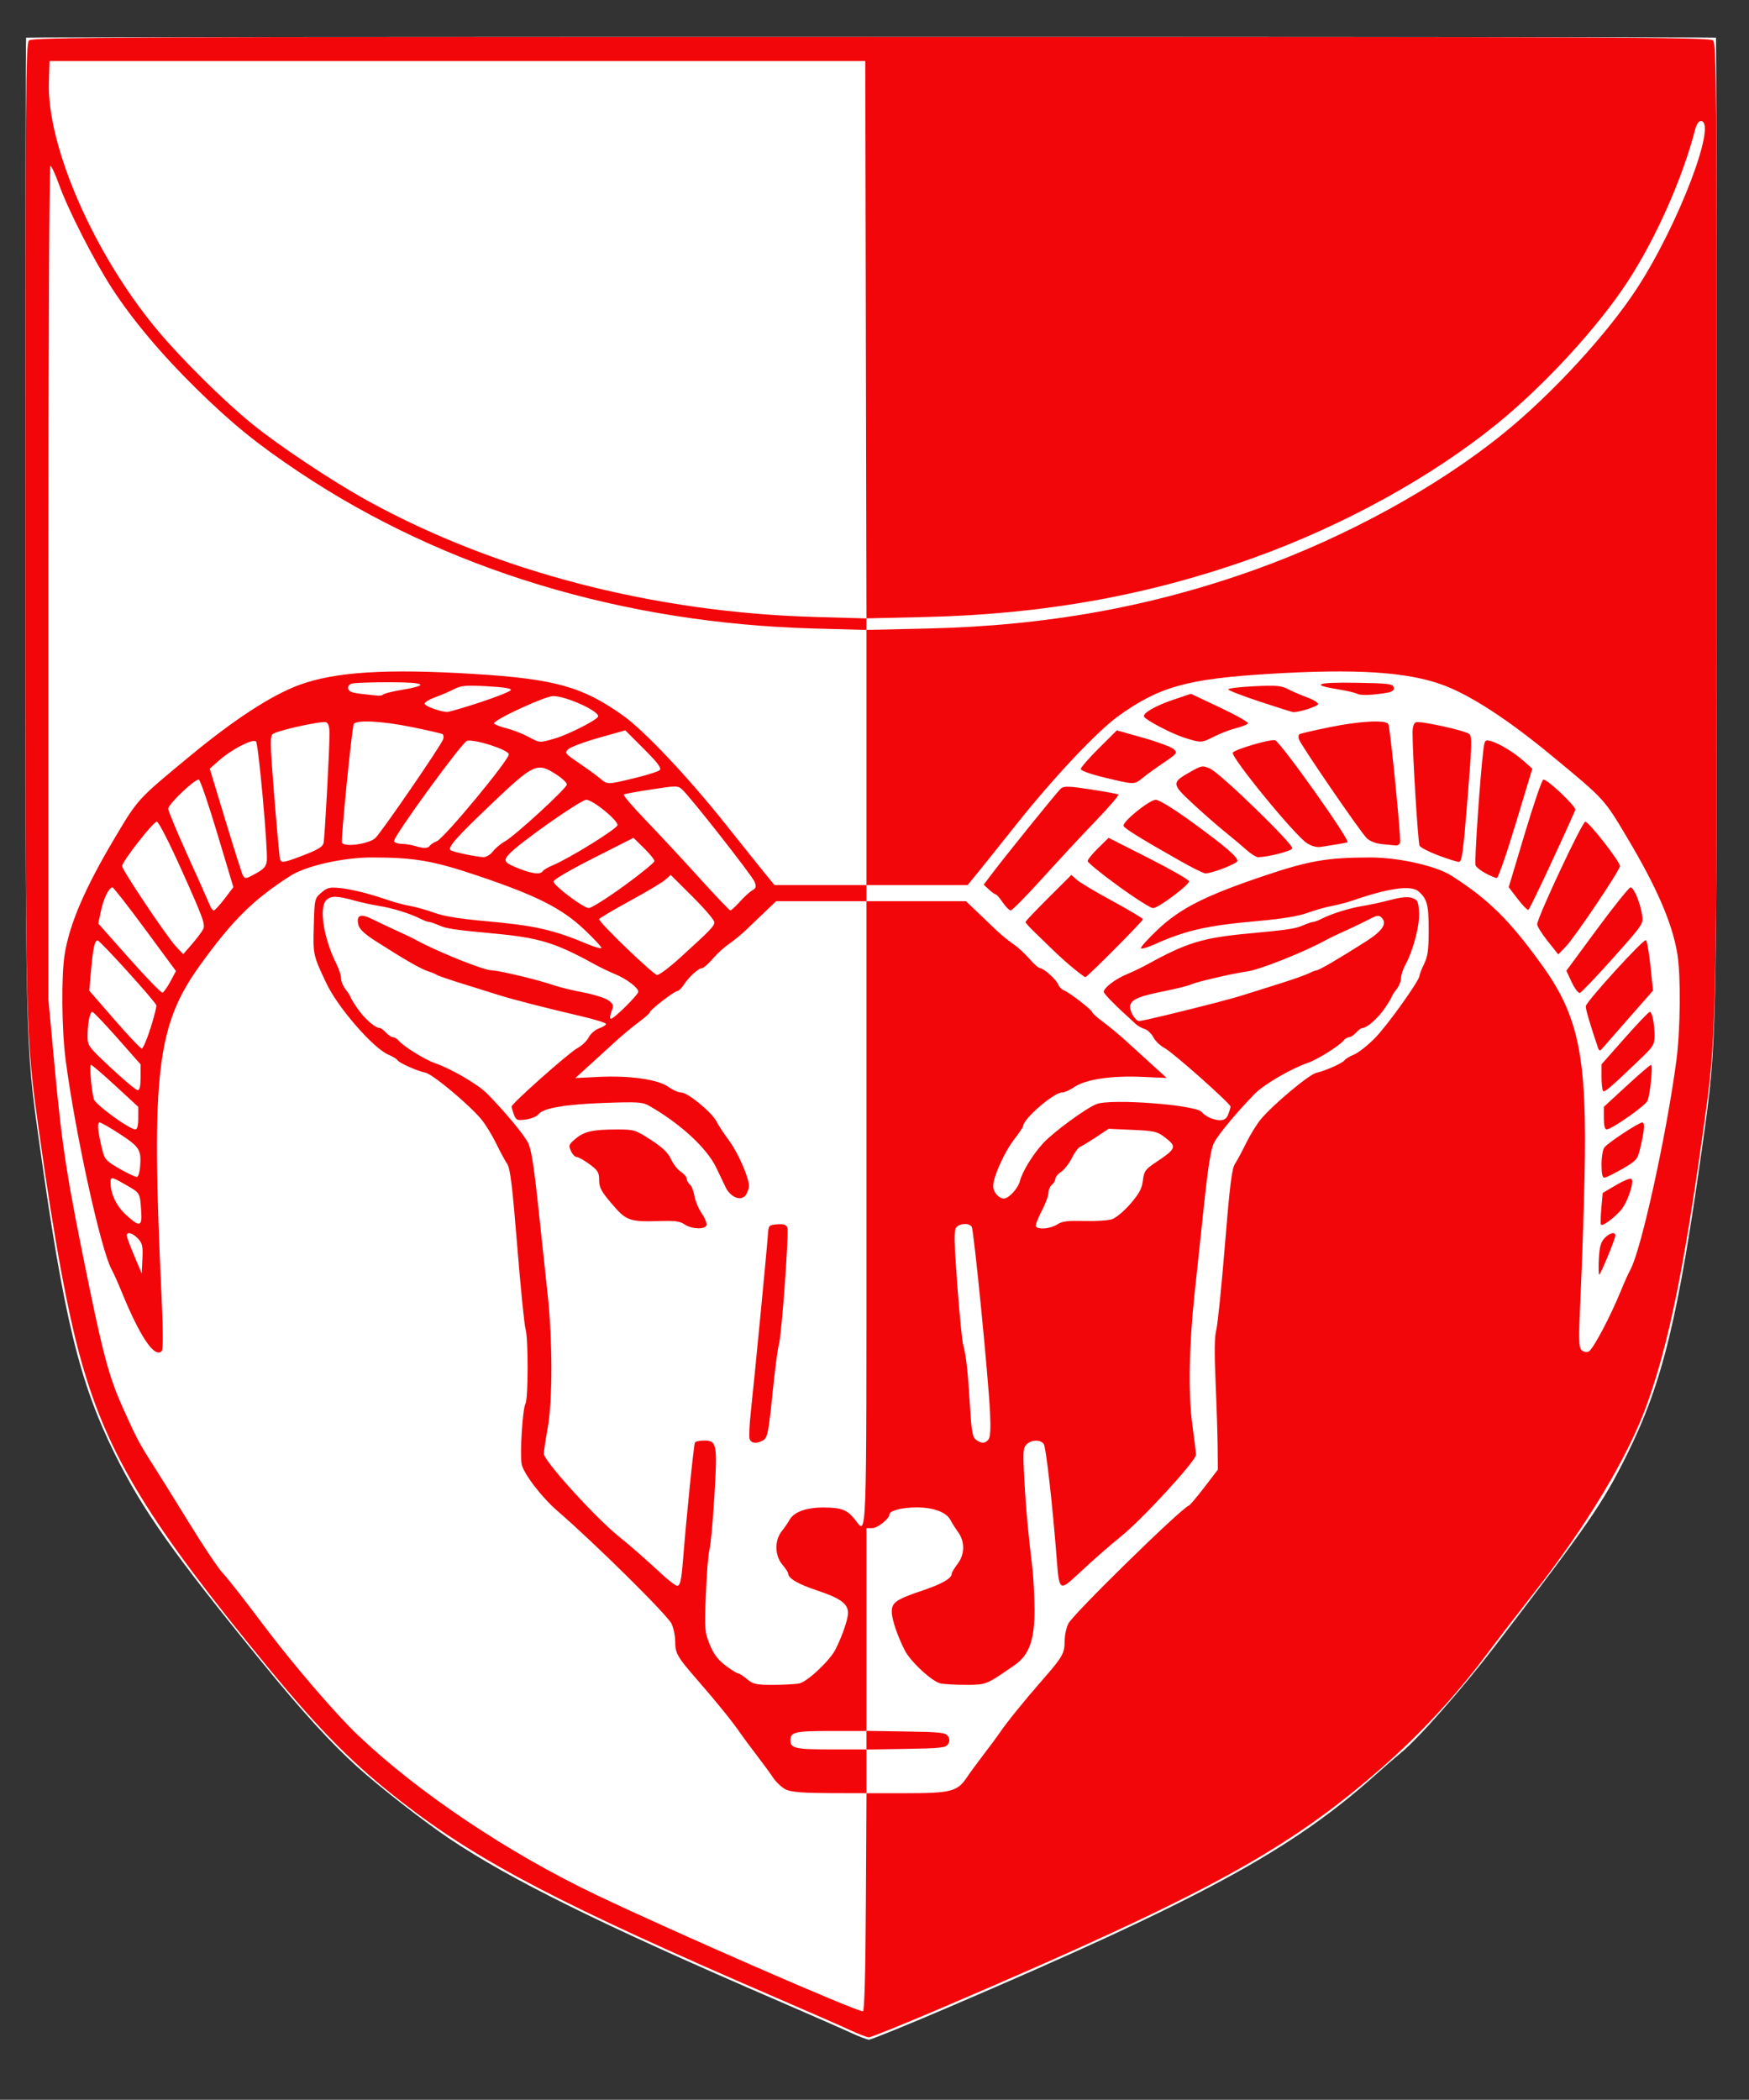
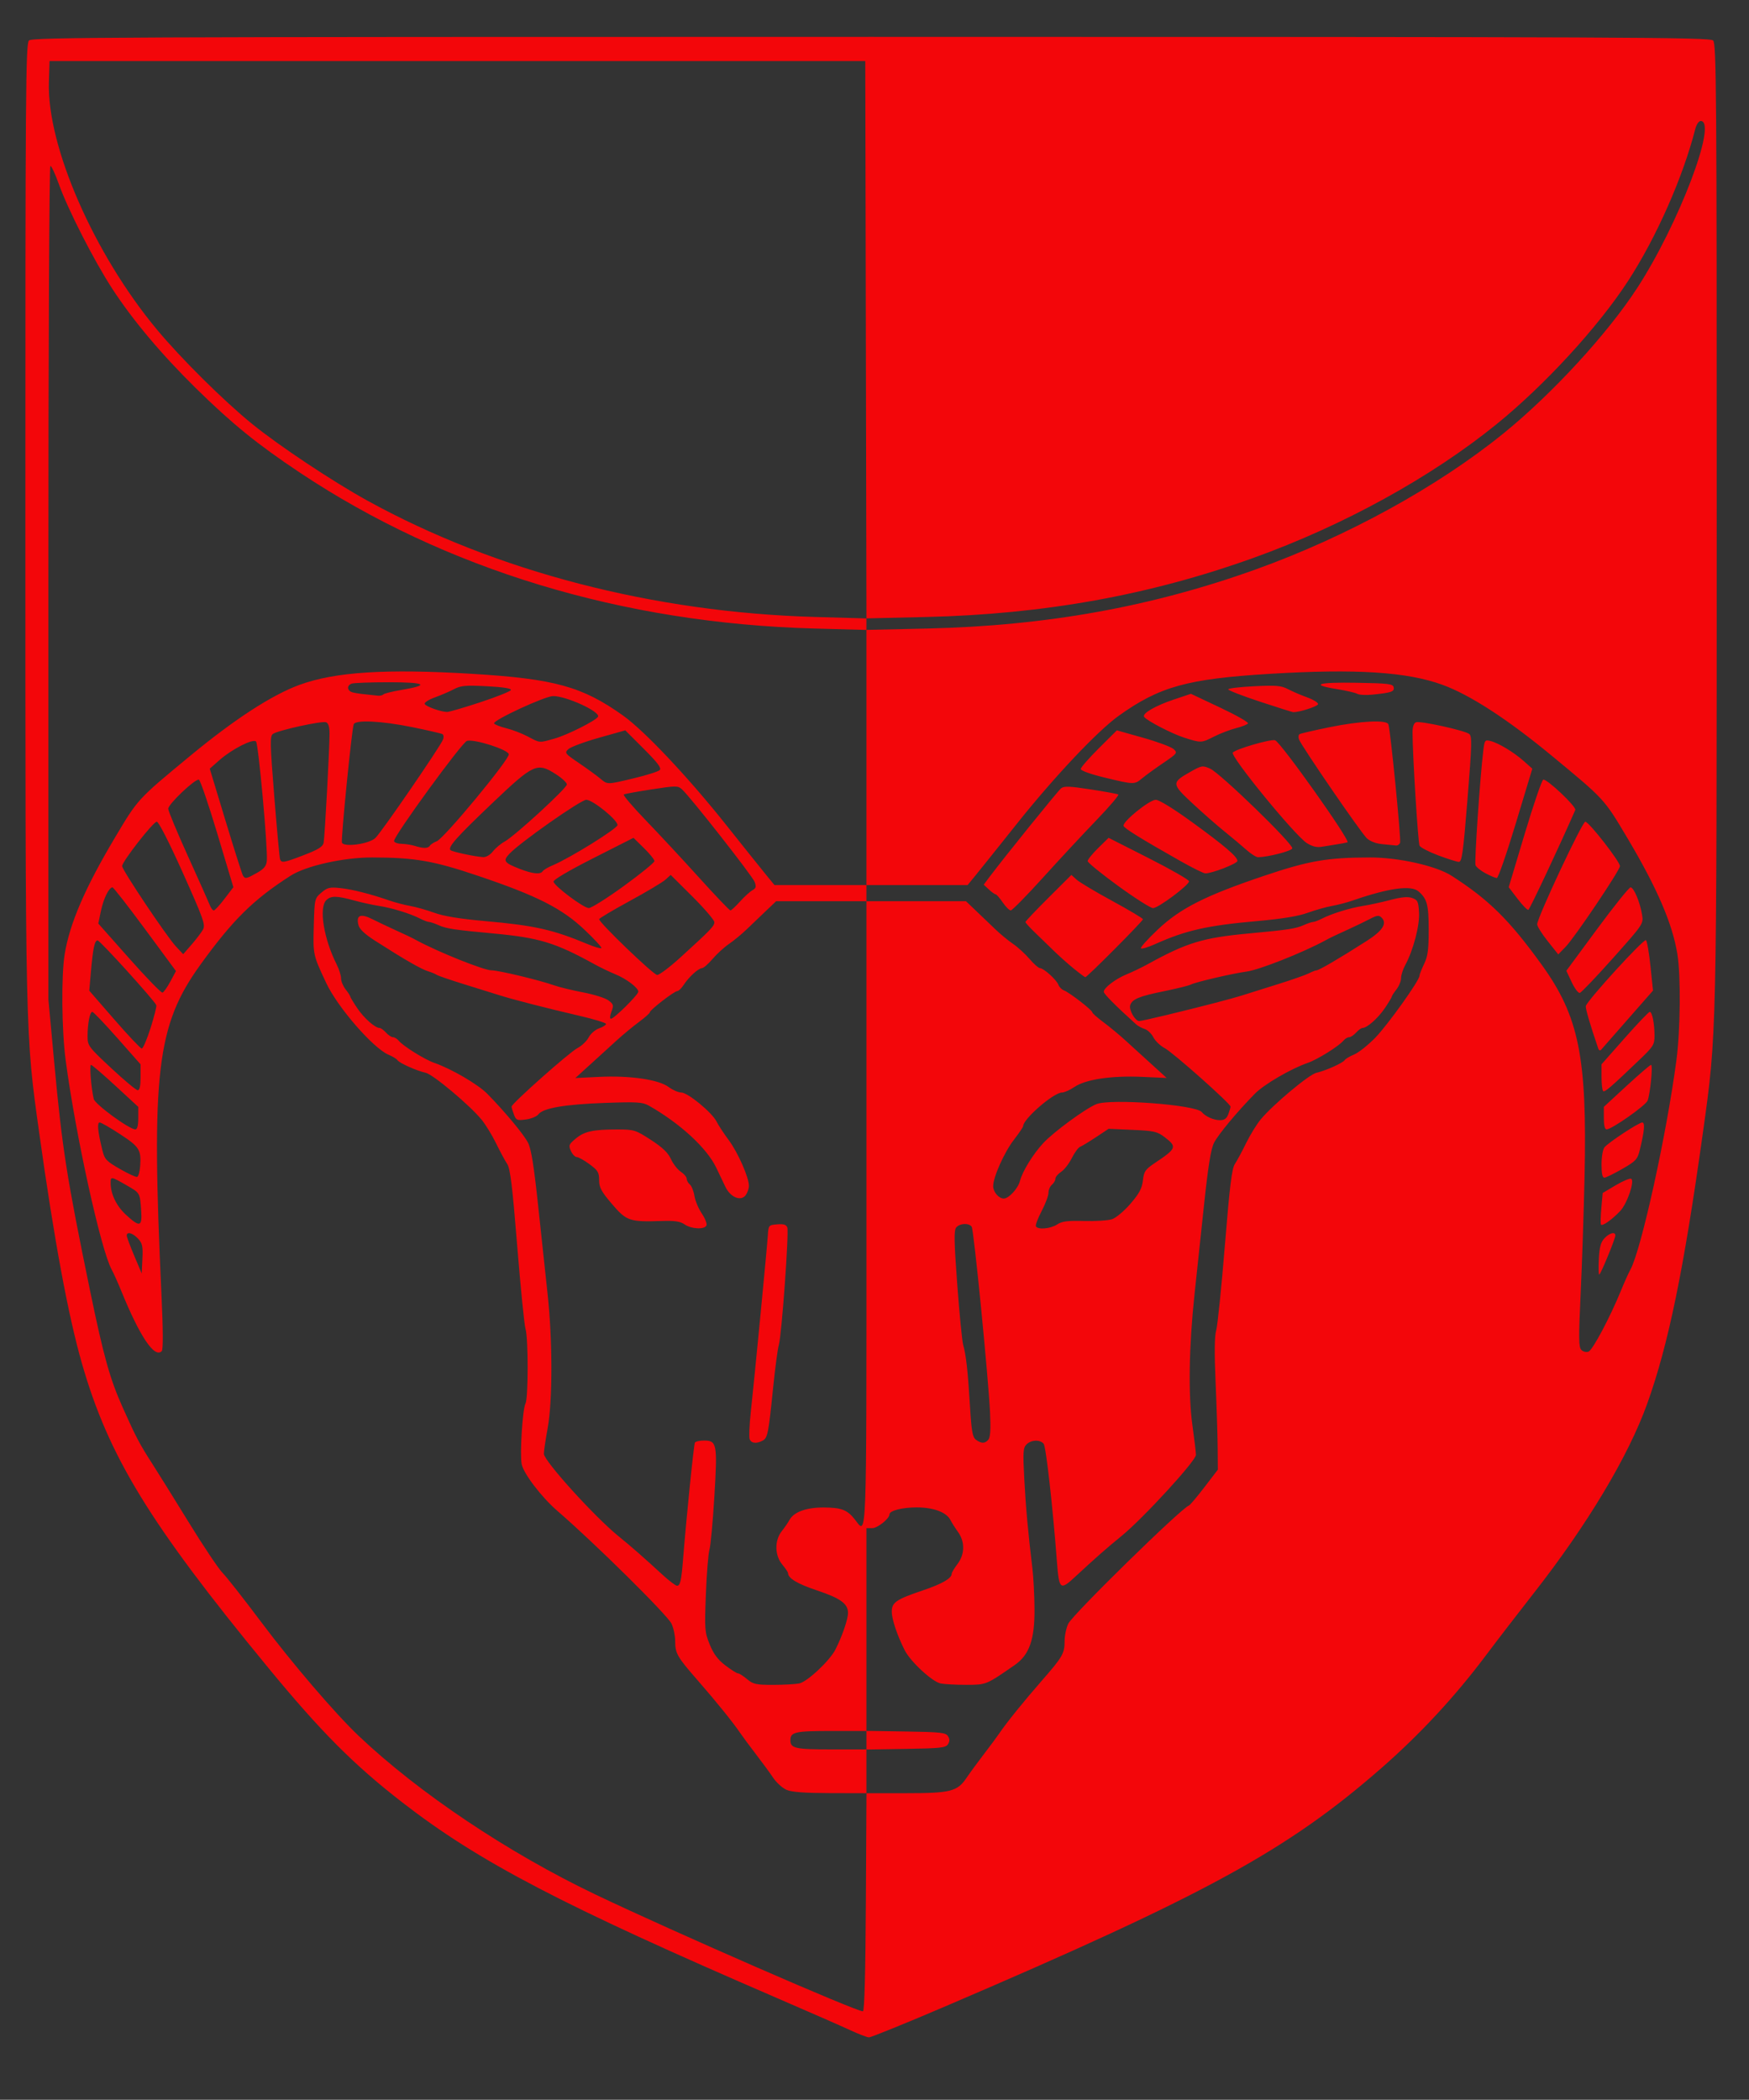
<svg xmlns="http://www.w3.org/2000/svg" width="759" height="911">
  <rect width="100%" height="100%" fill="#333333" stroke="none" />
  <desc>
title:		Coat of Arms of the Kujalleq Municipality, Greenland
created:	2010/05/12
author:		Algkalv

This is the SVG version of the PNG file created by Emerson Silva:
http://commons.wikimedia.org/wiki/File:Kujalleq_coa.PNG

This file is licensed under the Creative Commons Attribution ShareAlike 3.0.
http://creativecommons.org/licenses/by-sa/3.0/
</desc>
  <style type="text/css">
#white {fill: white;}
#red {fill: #f3060a;}
</style>
-   <path id="white" d="M 369,881.828 C 365.425,880.165 351.25,873.946 337.5,868.01 260.884,834.928 221.749,815.623 195.096,797.763 184.207,790.466 164.84,775.394 155.366,766.842 143.531,756.16 131.521,743.009 113.958,721.5 75.308,674.168 62.056,655.439 49.92,631 34.475,599.895 27.693,571.965 17.015,495.5 10.961,452.142 11.035,455.467 11.007,226.093 10.993,110.919 11.137,16.53 11.327,16.34 c 0.452,-0.452 732.895,-0.452 733.346,0 0.19,0.19 0.334,94.579 0.32,209.753 -0.028,229.374 0.046,226.05 -6.008,269.407 -10.678,76.465 -17.46,104.395 -32.905,135.5 -10.631,21.41 -16.465,29.873 -57.519,83.44 -14.039,18.319 -33.077,39.888 -40.655,46.06 -2.026,1.65 -6.996,5.963 -11.044,9.584 -36.447,32.6 -75.287,53.722 -185.78,101.034 -17.83,7.635 -33.13,13.848 -34,13.807 -0.87,-0.041 -4.507,-1.435 -8.082,-3.098 z " />
  <path id="red" d="M 369,880.828 C 365.425,879.165 351.25,872.946 337.5,867.01 243.715,826.515 207.899,807.819 174.5,781.921 153.506,765.642 139.17,751.24 116.346,723.5 64.938,661.017 47.136,631.934 35.545,591.5 29.555,570.604 23.493,537.889 17.015,491.5 10.96,448.139 11.029,451.195 11.014,225.321 11.001,39.208 11.153,18.99 12.571,17.571 13.994,16.149 48.554,16 378,16 c 329.446,0 364.006,0.149 365.429,1.571 1.419,1.419 1.57,21.636 1.557,207.75 -0.015,225.874 0.053,222.818 -6.001,266.179 -8.306,59.485 -14.955,91.826 -24.156,117.5 -8.182,22.832 -26.091,52.705 -49.459,82.5 -6.47,8.25 -15.743,20.302 -20.607,26.783 -13.43,17.896 -28.521,34.155 -45.377,48.889 -40.646,35.53 -76.008,54.862 -188.305,102.947 -17.83,7.635 -33.13,13.848 -34,13.807 -0.87,-0.041 -4.507,-1.435 -8.082,-3.098 z m 6.76,-55.661 0.26,-47.167 17.022,0 c 19.508,0 22.416,-0.735 26.409,-6.674 1.415,-2.105 4.818,-6.751 7.562,-10.326 2.744,-3.575 5.776,-7.666 6.738,-9.091 3.052,-4.52 10.501,-13.745 18.346,-22.719 C 461.172,718.809 462,717.369 462,711.967 c 0,-2.291 0.715,-5.672 1.589,-7.514 1.887,-3.977 48.986,-50.098 52.339,-51.253 0.479,-0.165 3.503,-3.736 6.721,-7.936 l 5.85,-7.636 -0.08,-9.564 c -0.044,-5.26 -0.449,-18.016 -0.9,-28.346 -0.559,-12.815 -0.477,-19.963 0.259,-22.5 0.593,-2.045 2.285,-18.569 3.759,-36.719 2.11,-25.973 3.038,-33.532 4.358,-35.5 0.922,-1.375 3.104,-5.425 4.848,-9 1.744,-3.575 4.618,-8.242 6.386,-10.371 5.297,-6.378 20.979,-19.494 24.135,-20.187 3.923,-0.862 11.499,-4.251 12.262,-5.485 0.335,-0.543 2.195,-1.649 4.133,-2.459 1.938,-0.81 6.069,-4.094 9.182,-7.297 C 602.294,444.587 616,425.387 616,423.362 c 0,-0.543 0.9,-2.849 2,-5.126 1.614,-3.341 2,-6.186 2,-14.754 0,-10.923 -0.676,-13.493 -4.397,-16.729 -3.242,-2.819 -12.944,-1.478 -28.603,3.951 -2.475,0.858 -6.525,1.916 -9,2.351 -2.475,0.435 -7.2,1.771 -10.5,2.968 -4.11,1.492 -11.04,2.625 -22,3.598 -21.705,1.927 -30.95,4.023 -44.369,10.058 -2.953,1.328 -5.653,2.123 -6,1.766 -0.347,-0.357 2.91,-3.996 7.237,-8.087 9.812,-9.277 20.624,-14.751 46.132,-23.355 19.457,-6.563 27.477,-7.956 46,-7.985 12.472,-0.02 28.714,3.626 35.472,7.964 16.138,10.357 25.05,19.155 39.063,38.567 16.184,22.418 19.757,40.08 18.604,91.951 -0.342,15.4 -1.107,38.303 -1.7,50.896 -0.906,19.267 -0.857,23.116 0.314,24.287 0.784,0.784 2.147,1.101 3.124,0.726 1.786,-0.685 9.366,-14.946 14.037,-26.409 1.457,-3.575 3.307,-7.691 4.113,-9.147 4.684,-8.467 15.742,-58.777 19.978,-90.891 1.732,-13.135 1.95,-36.558 0.427,-45.962 -2.15,-13.276 -8.801,-28.72 -21.722,-50.436 -10.149,-17.057 -9.781,-16.657 -32.86,-35.724 C 654.202,312.021 637.978,301.495 626,297.12 c -15.42,-5.632 -37.587,-7.04 -75,-4.765 -35.698,2.171 -47.739,5.508 -65.436,18.137 -9.25,6.601 -28.124,26.607 -44.431,47.095 -7.841,9.852 -15.827,19.826 -17.745,22.163 l -3.488,4.25 -21.95,0 -21.95,0 0,-55.354 0,-55.354 26.25,-0.596 c 51.776,-1.175 97.443,-9.391 142.829,-25.697 39.384,-14.149 78.881,-35.842 107.423,-59.001 21.093,-17.114 45.044,-43.15 57.955,-62.998 18.017,-27.699 35.06,-72.5 27.58,-72.5 -0.834,0 -1.848,1.504 -2.36,3.5 -5.403,21.076 -16.925,47.101 -29.219,66 -12.899,19.828 -36.073,45.054 -56.955,61.998 C 621.078,207.063 582.945,228.037 544,242.028 498.91,258.227 453.061,266.5 401.754,267.695 L 376.008,268.294 375.754,147.397 375.5,26.5 l -177,0 -177,0 -0.286,9.101 C 20.342,63.418 40.724,110.095 68.112,143 c 10.497,12.612 29.04,30.981 41.385,40.998 11.736,9.523 34.906,24.926 50.003,33.242 55.672,30.666 124.221,48.466 194.25,50.441 l 22.25,0.628 0,2.499 0,2.499 -22.75,-0.624 C 270.159,270.406 193.131,247.041 129.997,204.964 111.696,192.767 100.734,183.873 85.176,168.599 70.143,153.841 57.589,138.909 48.641,125.147 40.734,112.985 29.39,90.739 25.491,79.75 23.978,75.487 22.349,72 21.87,72 21.38,72 21,150.889 21,252.794 l 0,180.794 2.539,27.456 c 3.452,37.336 5.418,49.845 15.55,98.956 5.86,28.406 8.589,38.187 14.089,50.5 5.839,13.072 7.318,15.885 13.001,24.718 C 68.555,638.912 75.675,650.346 82,660.626 c 6.325,10.28 12.889,20.082 14.586,21.782 1.697,1.7 9.306,11.385 16.908,21.523 13.315,17.756 31.997,39.56 42.141,49.183 26.139,24.795 64.937,50.776 102.865,68.885 33.773,16.125 114.056,51.153 116,50.612 0.644,-0.179 1.093,-17.076 1.26,-47.445 z m -34.451,-48.633 c -1.755,-0.763 -4.348,-3.108 -5.762,-5.211 -1.414,-2.103 -4.816,-6.748 -7.56,-10.323 -2.744,-3.575 -5.776,-7.666 -6.738,-9.091 -3.052,-4.52 -10.501,-13.745 -18.346,-22.719 C 293.828,718.809 293,717.369 293,711.967 c 0,-2.291 -0.715,-5.672 -1.589,-7.514 C 289.603,700.643 257.958,669.377 241.866,655.5 c -6.822,-5.883 -14.725,-16.235 -15.485,-20.283 -0.837,-4.46 0.392,-23.925 1.66,-26.293 1.238,-2.313 1.251,-28.332 0.016,-32.353 -0.519,-1.689 -2.143,-17.921 -3.61,-36.071 -2.1,-25.992 -3.023,-33.531 -4.343,-35.5 -0.922,-1.375 -3.104,-5.425 -4.848,-9 -1.744,-3.575 -4.618,-8.242 -6.386,-10.371 -5.297,-6.378 -20.979,-19.494 -24.135,-20.187 -3.923,-0.862 -11.499,-4.251 -12.262,-5.485 -0.335,-0.543 -2.051,-1.589 -3.812,-2.325 -6.668,-2.786 -22.089,-20.51 -27.087,-31.132 -5.731,-12.18 -5.75,-12.265 -5.404,-24.748 0.326,-11.793 0.364,-11.958 3.275,-14.46 2.577,-2.215 3.595,-2.464 8.15,-1.994 5.24,0.541 13.083,2.522 21.405,5.408 2.475,0.858 6.525,1.916 9,2.351 2.475,0.435 7.2,1.771 10.5,2.968 4.11,1.492 11.04,2.625 22,3.598 21.485,1.908 29.443,3.693 44.472,9.979 3.009,1.259 5.709,2.043 6,1.742 0.291,-0.3 -3.012,-3.893 -7.34,-7.985 -9.812,-9.277 -20.624,-14.751 -46.132,-23.355 -19.457,-6.563 -27.477,-7.956 -46,-7.985 -12.472,-0.02 -28.714,3.626 -35.472,7.964 -16.138,10.357 -25.05,19.155 -39.063,38.567 -19.004,26.324 -21.4,46.657 -16.888,143.317 0.715,15.309 0.752,23.705 0.108,24.349 C 67.042,589.358 60.696,579.906 52.586,560 51.129,556.425 49.278,552.309 48.473,550.853 43.789,542.386 32.731,492.076 28.495,459.962 26.763,446.827 26.545,423.404 28.068,414 30.218,400.724 36.869,385.28 49.79,363.564 59.938,346.508 59.571,346.907 82.65,327.84 101.798,312.021 118.022,301.495 130,297.12 c 15.42,-5.632 37.587,-7.04 75,-4.765 35.698,2.171 47.739,5.508 65.436,18.137 9.25,6.601 28.124,26.607 44.431,47.095 7.841,9.852 15.827,19.826 17.745,22.163 l 3.488,4.25 19.95,0 19.95,0 0,3.5 0,3.5 21.593,0 21.593,0 4.462,4.25 c 2.454,2.337 6.222,5.941 8.375,8.008 2.152,2.067 5.581,4.89 7.619,6.274 2.038,1.383 5.238,4.305 7.11,6.492 1.872,2.187 3.931,3.995 4.576,4.017 1.644,0.057 7.209,5.098 7.984,7.232 0.354,0.975 1.441,2.066 2.416,2.425 2.303,0.848 12.273,8.56 12.273,9.493 0,0.395 2.138,2.298 4.75,4.229 2.612,1.931 7,5.567 9.75,8.078 2.75,2.512 7.877,7.181 11.394,10.376 l 6.394,5.81 -10.674,-0.475 c -13.272,-0.59 -24.482,1.082 -29.336,4.376 C 464.322,472.914 461.885,474 460.863,474 457.261,474 444,485.485 444,488.604 c 0,0.391 -1.811,3.059 -4.025,5.929 C 435.811,499.93 431,510.697 431,514.618 431,517.169 433.429,520 435.617,520 c 2.166,0 6.194,-4.399 7.012,-7.657 1.019,-4.061 5.66,-11.603 10.072,-16.367 4.513,-4.874 18.427,-15.076 23.115,-16.949 6.201,-2.477 43.09,0.298 45.684,3.436 1.616,1.956 5.174,3.537 7.959,3.537 1.861,0 2.865,-0.723 3.566,-2.565 0.536,-1.411 0.975,-2.905 0.975,-3.319 0,-1.304 -25.025,-23.529 -28.578,-25.38 -1.862,-0.971 -4.064,-3.076 -4.893,-4.679 -0.829,-1.603 -2.525,-3.228 -3.768,-3.612 -1.244,-0.384 -2.936,-1.307 -3.761,-2.051 -8.816,-7.956 -14,-13.177 -14,-14.098 0,-1.732 5.09,-5.602 10.03,-7.626 2.458,-1.007 6.495,-2.948 8.97,-4.312 17.064,-9.407 24.029,-11.523 44,-13.369 16.844,-1.557 20.314,-2.081 23.651,-3.576 1.733,-0.776 3.609,-1.411 4.169,-1.411 0.56,0 2.292,-0.651 3.849,-1.447 4.256,-2.176 12.216,-4.639 17.831,-5.518 2.75,-0.431 8.075,-1.588 11.832,-2.573 4.88,-1.278 7.595,-1.523 9.5,-0.856 2.384,0.834 2.7,1.508 2.976,6.33 0.32,5.614 -2.529,16.421 -6.024,22.845 -0.981,1.804 -1.784,4.331 -1.784,5.615 0,1.284 -0.9,3.479 -2,4.877 -1.1,1.398 -2,2.787 -2,3.085 0,0.298 -1.372,2.574 -3.048,5.058 -2.926,4.336 -7.728,8.584 -9.701,8.584 -0.517,0 -1.755,0.9 -2.751,2 -0.995,1.1 -2.36,2 -3.033,2 -0.672,0 -1.77,0.659 -2.438,1.464 -2.027,2.442 -11.277,8.212 -15.53,9.687 -7.39,2.563 -18.951,9.314 -22.992,13.428 -7.66,7.796 -15.811,17.593 -17.668,21.235 -1.361,2.67 -2.545,10.043 -4.363,27.175 -1.373,12.931 -3.217,30.261 -4.099,38.511 -2.418,22.628 -2.761,43.588 -0.928,56.774 0.852,6.13 1.55,11.945 1.55,12.923 0,2.61 -23.148,27.812 -32.482,35.364 -5.823,4.711 -11.589,9.782 -19.636,17.268 -6.837,6.361 -7.276,6.023 -8.218,-6.329 -1.835,-24.059 -4.743,-49.889 -5.753,-51.107 -1.576,-1.898 -5.407,-1.754 -7.442,0.28 -1.469,1.469 -1.589,3.269 -0.984,14.75 0.656,12.433 1.659,23.5 3.544,39.077 0.466,3.85 0.875,11.825 0.909,17.721 0.076,13.157 -2.28,19.801 -8.565,24.155 -12.492,8.654 -12.326,8.586 -20.998,8.605 -4.469,0.01 -9.491,-0.255 -11.161,-0.589 -3.642,-0.728 -13.092,-9.451 -15.593,-14.393 -3.258,-6.437 -5.621,-13.469 -5.621,-16.727 -6.3e-4,-4.055 1.876,-5.344 13.498,-9.273 8.391,-2.836 12.501,-5.211 12.501,-7.222 0,-0.501 1.125,-2.387 2.5,-4.189 3.217,-4.217 3.314,-9.646 0.25,-13.914 -1.238,-1.724 -2.706,-4.043 -3.264,-5.154 -1.71,-3.408 -7.324,-5.517 -14.689,-5.519 C 391.543,654 386,655.416 386,657.014 386,658.852 380.836,663 378.548,663 L 376,663 l 0,43.976 0,43.976 17.142,0.274 c 15.057,0.24 17.276,0.487 18.245,2.024 0.804,1.275 0.804,2.225 0,3.5 -0.969,1.537 -3.188,1.783 -18.245,2.024 L 376,759.047 l 0,9.476 0,9.476 -15.75,-0.039 c -11.16,-0.028 -16.68,-0.444 -18.941,-1.427 z M 376,755 l 0,-4 -15.3,0 c -15.623,0 -17.7,0.469 -17.7,4 0,3.531 2.077,4 17.7,4 l 15.3,0 0,-4 z m -29.186,-24.613 c 3.486,-0.697 13.26,-9.855 15.744,-14.75 2.913,-5.742 5.441,-13.104 5.442,-15.848 7.4e-4,-4.016 -3.262,-6.378 -13.54,-9.803 C 346.141,687.215 342,684.749 342,682.566 c 0,-0.427 -1.125,-2.114 -2.5,-3.748 -3.328,-3.955 -3.44,-10.48 -0.25,-14.499 1.238,-1.559 2.734,-3.731 3.325,-4.827 1.895,-3.511 7.314,-5.492 14.925,-5.455 7.64,0.037 10.208,1.03 13.489,5.213 C 376.259,665.971 376,672.844 376,526.5 l 0,-135.5 -19.593,0 -19.593,0 -4.462,4.25 c -2.454,2.337 -6.222,5.941 -8.375,8.008 -2.152,2.067 -5.581,4.89 -7.619,6.274 -2.038,1.383 -5.238,4.305 -7.11,6.492 -1.872,2.187 -3.931,3.991 -4.576,4.008 -1.577,0.043 -5.763,3.849 -7.945,7.225 C 295.752,428.765 294.48,430 293.902,430 292.61,430 282,438.194 282,439.191 c 0,0.395 -2.138,2.298 -4.75,4.229 -2.612,1.931 -7,5.567 -9.75,8.078 -2.75,2.512 -7.884,7.187 -11.408,10.39 l -6.408,5.823 10.297,-0.496 c 13.41,-0.646 25.769,1.149 30.146,4.378 1.794,1.324 4.276,2.406 5.516,2.406 2.817,0 13.361,8.668 15.307,12.584 0.797,1.604 3.171,5.222 5.275,8.041 3.976,5.326 8.775,16.195 8.775,19.873 0,1.166 -0.631,2.983 -1.403,4.038 -2.052,2.807 -6.596,0.965 -8.773,-3.556 -0.922,-1.914 -2.722,-5.675 -4,-8.359 -4.058,-8.518 -15.646,-19.195 -29.196,-26.9 -2.768,-1.574 -4.973,-1.714 -19.147,-1.213 -17.25,0.609 -26.856,2.255 -28.819,4.94 -0.678,0.927 -3.118,1.938 -5.423,2.247 -3.858,0.517 -4.272,0.348 -5.215,-2.131 C 222.461,482.082 222,480.53 222,480.115 c 0,-1.304 25.025,-23.529 28.578,-25.38 1.862,-0.971 4.056,-3.059 4.874,-4.642 0.818,-1.582 2.851,-3.352 4.518,-3.933 1.667,-0.581 3.03,-1.44 3.03,-1.908 0,-0.468 -5.062,-2.028 -11.25,-3.467 -14.873,-3.457 -29.078,-7.107 -35.25,-9.059 -2.75,-0.869 -9.725,-3.044 -15.5,-4.833 -5.775,-1.789 -10.95,-3.566 -11.5,-3.951 -0.55,-0.384 -2.125,-1.042 -3.5,-1.462 -3.192,-0.974 -10.142,-4.959 -23.113,-13.255 -4.597,-2.94 -6.886,-5.091 -7.339,-6.895 -1.075,-4.282 0.873,-5.117 5.984,-2.564 2.458,1.227 6.606,3.203 9.218,4.389 5.78,2.626 7.724,3.557 10,4.791 9.413,5.105 29.228,13.043 32.569,13.047 3.078,0.004 20.783,4.249 27.181,6.518 2.2,0.78 7.849,2.153 12.554,3.05 4.705,0.897 9.652,2.459 10.993,3.471 2.204,1.662 2.327,2.135 1.283,4.902 C 264.647,440.747 264.565,442 265.13,442 266.468,442 277,431.584 277,430.261 c 0,-1.702 -5.128,-5.584 -10.03,-7.593 -2.458,-1.007 -6.495,-2.948 -8.97,-4.312 -17.064,-9.407 -24.029,-11.523 -44,-13.369 -16.844,-1.557 -20.314,-2.081 -23.651,-3.576 C 188.616,400.635 186.74,400 186.18,400 c -0.56,0 -2.292,-0.651 -3.849,-1.447 -4.282,-2.189 -12.238,-4.644 -17.831,-5.503 -2.75,-0.422 -7.682,-1.506 -10.96,-2.409 -7.442,-2.049 -9.974,-2.064 -11.968,-0.07 -3.257,3.257 -1.081,16.708 4.492,27.773 1.065,2.114 1.936,4.866 1.936,6.115 0,1.249 0.9,3.415 2,4.813 1.1,1.398 2,2.787 2,3.085 0,0.298 1.372,2.574 3.048,5.058 2.926,4.336 7.728,8.584 9.701,8.584 0.517,0 1.755,0.9 2.751,2 0.995,1.1 2.36,2 3.033,2 0.672,0 1.77,0.659 2.438,1.464 2.027,2.442 11.277,8.212 15.53,9.687 7.39,2.563 18.951,9.314 22.992,13.428 7.66,7.796 15.811,17.593 17.668,21.235 1.361,2.67 2.545,10.043 4.363,27.175 1.373,12.931 3.228,30.261 4.124,38.511 2.165,19.948 2.183,46.249 0.038,58 -0.903,4.95 -1.652,10.007 -1.664,11.237 -0.029,3.029 22.064,27.413 32.46,35.823 5.43,4.394 10.955,9.233 19.053,16.69 2.837,2.612 5.669,4.75 6.293,4.75 1.361,0 1.867,-2.241 2.599,-11.5 1.427,-18.045 4.658,-49.829 5.147,-50.619 0.3,-0.485 2.077,-0.881 3.951,-0.881 5.595,0 5.865,1.46 4.486,24.241 -0.665,10.98 -1.625,21.38 -2.134,23.112 -0.509,1.731 -1.208,10.419 -1.554,19.307 -0.596,15.32 -0.509,16.453 1.666,21.812 1.676,4.129 3.509,6.58 6.797,9.091 2.476,1.891 4.935,3.438 5.464,3.438 0.529,0 2.299,1.125 3.933,2.5 2.647,2.227 3.877,2.5 11.269,2.5 4.564,0 9.677,-0.276 11.362,-0.613 z M 325.32,624.392 c -0.339,-0.884 -0.117,-6.172 0.494,-11.75 1.528,-13.949 7.016,-70.789 7.385,-76.495 0.297,-4.588 0.348,-4.651 4.059,-4.958 2.779,-0.23 3.925,0.123 4.397,1.354 0.787,2.051 -2.44,46.807 -3.674,50.957 -0.491,1.65 -1.601,9.975 -2.468,18.5 -2.043,20.094 -2.394,21.866 -4.563,23.027 -2.686,1.438 -4.931,1.185 -5.629,-0.635 z M 297.054,531.198 c -1.869,-1.297 -4.227,-1.64 -10,-1.454 -13.876,0.447 -15.189,-0.004 -21.48,-7.373 -4.661,-5.46 -5.574,-7.158 -5.574,-10.363 0,-3.345 -0.534,-4.226 -4.197,-6.92 C 253.495,503.389 251.01,502 250.282,502 c -0.728,0 -1.864,-1.185 -2.524,-2.634 -1.1,-2.415 -0.927,-2.862 2.09,-5.38 3.764,-3.142 7.558,-3.968 18.152,-3.954 7.187,0.01 7.79,0.198 14.459,4.518 5.059,3.277 7.438,5.554 8.716,8.341 0.967,2.109 2.898,4.581 4.291,5.494 1.394,0.913 2.534,2.27 2.534,3.015 0,0.745 0.619,1.868 1.375,2.496 0.756,0.628 1.65,2.861 1.986,4.963 0.336,2.102 1.768,5.526 3.182,7.61 1.414,2.084 2.334,4.406 2.045,5.16 -0.73,1.904 -6.55,1.64 -9.535,-0.432 z m 131.889,93.371 c 0.824,-0.993 1.037,-4.595 0.695,-11.75 -0.736,-15.406 -7.025,-79.128 -7.952,-80.568 -1.118,-1.737 -5.181,-1.564 -6.716,0.286 -1.035,1.248 -0.953,5.894 0.441,24.75 0.944,12.768 2.102,24.564 2.573,26.214 1.256,4.398 2.029,11.343 2.941,26.417 0.68,11.238 1.107,13.633 2.635,14.75 2.346,1.715 3.902,1.687 5.384,-0.099 z M 59.877,537.369 C 57.56,534.903 55,534.221 55,536.07 c 0,0.588 1.462,4.526 3.25,8.75 l 3.25,7.68 0.301,-6.381 c 0.258,-5.463 -0.019,-6.722 -1.924,-8.75 z M 458.746,531.25 c 2.135,-1.396 4.503,-1.701 11.715,-1.509 4.971,0.133 10.424,-0.214 12.116,-0.77 1.697,-0.558 5.274,-3.557 7.976,-6.686 3.84,-4.448 5.012,-6.638 5.423,-10.136 0.472,-4.02 1.019,-4.792 5.524,-7.803 9.069,-6.061 9.347,-6.835 3.937,-10.962 -3.22,-2.456 -4.563,-2.762 -13.952,-3.18 l -10.389,-0.462 -5.469,3.63 c -3.008,1.997 -6.111,3.876 -6.895,4.177 -0.784,0.301 -2.403,2.504 -3.598,4.896 -1.195,2.392 -3.289,5.081 -4.653,5.975 -1.365,0.894 -2.481,2.235 -2.481,2.98 0,0.745 -0.675,1.915 -1.5,2.599 -0.825,0.685 -1.5,2.269 -1.5,3.521 0,1.252 -1.349,4.841 -2.998,7.976 -1.649,3.135 -2.748,6.106 -2.441,6.602 0.932,1.509 6.346,1.009 9.186,-0.848 z m -397.486,-6 C 60.709,517.406 60.839,517.627 54.705,514.117 48.236,510.416 48,510.382 48,513.134 c 0,4.862 2.486,10.059 6.644,13.892 6.05,5.577 7.113,5.292 6.617,-1.776 z m -0.445,-19.248 c 0.519,-7.13 -0.261,-8.386 -8.609,-13.867 C 47.904,489.311 43.876,487 43.255,487 c -1.203,0 -0.828,3.901 1.151,11.956 0.996,4.055 1.678,4.791 7.595,8.192 3.575,2.055 6.95,3.615 7.5,3.467 0.55,-0.149 1.142,-2.224 1.316,-4.612 z M 60,485.11 l 0,-4.89 -9.881,-9.11 C 44.685,466.099 39.902,462 39.49,462 c -0.737,0 0.094,10.289 1.196,14.816 C 41.251,479.136 56.129,490 58.741,490 59.581,490 60,488.374 60,485.11 z M 61,467.385 61,461.77 50.941,450.385 C 45.409,444.123 40.515,439 40.066,439 39.003,439 38,444.12 38,449.542 c 0,4.154 0.329,4.6 10.25,13.867 5.638,5.266 10.812,9.579 11.5,9.583 0.853,0.005 1.25,-1.778 1.25,-5.607 z m 4.339,-21.371 c 1.561,-4.94 2.686,-9.388 2.5,-9.884 -0.743,-1.978 -24.415,-28.101 -25.477,-28.115 -1.314,-0.017 -2.027,3.394 -2.958,14.146 l -0.663,7.661 10.88,12.513 C 55.604,449.216 60.95,454.88 61.5,454.921 c 0.55,0.041 2.277,-3.968 3.839,-8.908 z M 505.5,440.562 c 16.35,-3.949 28.68,-7.153 34,-8.835 2.75,-0.869 9.725,-3.061 15.5,-4.87 5.775,-1.809 11.625,-3.864 13,-4.567 1.375,-0.703 2.844,-1.28 3.265,-1.284 1.116,-0.009 10.052,-5.235 21.839,-12.773 6.923,-4.427 8.956,-7.603 6.463,-10.096 -1.165,-1.165 -1.958,-1.07 -5.22,0.628 -2.115,1.101 -6.096,3.025 -8.846,4.276 -6.08,2.765 -7.976,3.673 -10.25,4.911 -9.77,5.317 -28.731,12.827 -34.25,13.566 -6.028,0.808 -22.072,4.542 -24.212,5.636 -0.942,0.481 -6.117,1.768 -11.5,2.86 -10.941,2.219 -13.991,3.474 -14.824,6.1 -0.636,2.003 2.139,6.892 3.901,6.874 0.624,-0.006 5.635,-1.098 11.135,-2.427 z M 73.93,425.84 76.361,421.299 62.972,403.149 C 55.609,393.167 49.238,385 48.815,385 c -1.516,0 -3.882,4.818 -5.012,10.202 l -1.15,5.481 13.423,15.129 C 63.46,424.133 69.95,430.815 70.5,430.661 c 0.55,-0.154 2.094,-2.323 3.43,-4.821 z M 295.208,415.453 C 308.52,403.336 310,401.798 310,400.085 c 0,-0.893 -4.262,-5.869 -9.471,-11.056 l -9.471,-9.432 -2.279,2.059 c -1.253,1.132 -8.241,5.301 -15.529,9.264 -7.287,3.963 -13.25,7.508 -13.25,7.878 0,1.524 23.605,24.202 25.192,24.202 0.948,0 5.455,-3.396 10.016,-7.547 z M 88.119,403.241 c 1.092,-2.008 0.119,-4.733 -8.745,-24.5 C 73.461,365.555 68.848,356.5 68.042,356.5 66.502,356.5 53,373.793 53,375.765 c 0,1.702 19.364,30.606 23.365,34.876 l 3.135,3.347 3.695,-4.244 c 2.032,-2.334 4.248,-5.261 4.924,-6.503 z m 9.314,-13.281 3.844,-5.04 -6.939,-23.143 C 90.521,349.047 86.908,338.469 86.308,338.269 84.743,337.748 73,348.888 73,350.893 c 0,0.923 3.871,10.212 8.601,20.642 4.731,10.431 8.995,19.977 9.475,21.215 0.481,1.238 1.243,2.25 1.693,2.25 0.451,0 2.549,-2.268 4.663,-5.04 z m 223.667,1.222 c 1.885,-2.1 4.309,-4.311 5.387,-4.915 1.617,-0.905 1.79,-1.546 0.987,-3.667 -0.974,-2.572 -27.883,-36.852 -31.491,-40.117 -1.815,-1.643 -2.497,-1.643 -13.198,-0.002 -6.206,0.952 -11.642,1.947 -12.08,2.212 -0.438,0.265 3.837,5.286 9.5,11.158 5.663,5.872 16.09,17.082 23.171,24.912 7.081,7.83 13.195,14.236 13.586,14.236 0.391,0 2.253,-1.718 4.138,-3.818 z m -50.345,-6.804 C 278.039,379.086 284,374.23 284,373.586 c 0,-0.644 -2.046,-3.176 -4.548,-5.628 l -4.548,-4.458 -17.502,8.871 c -10.7,5.423 -17.386,9.373 -17.202,10.162 0.466,2.007 13.057,11.425 15.304,11.447 1.102,0.011 7.965,-4.31 15.25,-9.602 z M 111.5,378.709 c 3.075,-1.736 4.067,-2.946 4.291,-5.234 0.499,-5.106 -3.625,-50.71 -4.681,-51.766 -1.344,-1.344 -10.504,3.325 -15.931,8.12 l -4.155,3.671 6.864,22.644 c 3.775,12.454 7.172,23.142 7.548,23.75 0.935,1.513 1.472,1.408 6.065,-1.185 z m 124.009,-0.724 c 0.345,-0.558 2.284,-1.704 4.309,-2.546 7.356,-3.058 28.139,-15.954 28.16,-17.474 C 268.01,355.728 257.224,347 254.428,347 c -2.406,0 -28.731,18.485 -33.365,23.427 -2.899,3.093 -2.362,3.872 4.52,6.56 5.523,2.157 8.994,2.506 9.926,0.998 z m -103.478,-7.057 c 6.088,-2.348 8.071,-3.586 8.407,-5.25 0.498,-2.464 2.578,-40.897 2.568,-47.459 -0.004,-2.883 -0.497,-4.47 -1.51,-4.858 -1.803,-0.692 -20.938,3.511 -23.064,5.065 -1.322,0.966 -1.254,4.093 0.589,27.084 1.146,14.295 2.271,26.554 2.499,27.241 0.595,1.787 1.605,1.612 10.51,-1.822 z m 81.884,-1.547 c 1.133,-1.44 3.41,-3.353 5.06,-4.25 C 223.341,362.757 246,341.972 246,340.341 c 0,-0.762 -2.138,-2.757 -4.75,-4.434 -8.162,-5.24 -9.63,-4.57 -27.72,12.645 -15.417,14.671 -19.283,19.02 -18.035,20.285 0.701,0.71 10.573,2.822 14.183,3.035 1.266,0.075 3.039,-0.968 4.238,-2.491 z m -27.377,-2.443 c 0.361,-0.584 1.708,-1.462 2.993,-1.95 3.159,-1.201 31.681,-35.644 31.273,-37.765 -0.391,-2.03 -14.964,-6.679 -18.155,-5.792 C 200.514,322.024 171,362.537 171,364.874 c 0,0.619 1.462,1.171 3.25,1.226 1.788,0.055 4.375,0.46 5.75,0.9 3.638,1.165 5.793,1.145 6.538,-0.062 z m -23.686,-3.317 c 2.495,-2.249 28.383,-39.922 29.439,-42.839 0.342,-0.945 0.225,-1.963 -0.26,-2.263 -0.485,-0.3 -6.377,-1.664 -13.094,-3.032 -13.39,-2.727 -24.717,-3.278 -25.448,-1.237 -0.863,2.409 -5.598,50.024 -5.103,51.314 0.809,2.108 11.577,0.662 14.466,-1.943 z m 112.473,-26.025 c 5.404,-1.291 10.341,-2.863 10.971,-3.493 0.861,-0.861 -0.855,-3.146 -6.901,-9.193 l -8.047,-8.047 -11.424,3.223 c -6.283,1.773 -12.248,3.989 -13.254,4.926 -1.753,1.631 -1.563,1.884 4.5,5.997 3.481,2.362 7.602,5.351 9.157,6.642 3.419,2.84 2.867,2.842 14.999,-0.056 z m -34.48,-17.216 c 5.468,-1.567 17.595,-7.667 18.657,-9.385 C 260.8,308.896 245.881,302 240.043,302 c -3.55,0 -26.41,10.596 -25.62,11.876 0.314,0.508 2.71,1.449 5.324,2.092 2.614,0.643 6.778,2.243 9.253,3.555 5.447,2.889 4.894,2.849 11.846,0.857 z m -32.419,-15.691 c 7.11,-2.339 13.088,-4.735 13.285,-5.325 0.233,-0.698 -3.414,-1.268 -10.427,-1.631 -9.241,-0.478 -11.286,-0.295 -14.285,1.28 -1.925,1.011 -5.653,2.614 -8.284,3.562 -2.631,0.948 -4.62,2.215 -4.42,2.815 0.361,1.082 6.816,3.413 9.704,3.505 0.825,0.026 7.317,-1.866 14.427,-4.205 z m -42.024,-3.426 c 0.405,-0.405 3.912,-1.272 7.793,-1.926 12.592,-2.122 10.62,-3.337 -5.414,-3.337 -8.04,0 -15.33,0.273 -16.2,0.607 -2.335,0.896 -1.921,3.28 0.668,3.854 1.973,0.438 3.719,0.66 10.833,1.379 0.871,0.088 1.915,-0.172 2.32,-0.577 z M 693.834,546.252 c 0.255,-5.154 0.829,-7.285 2.424,-9.002 2.166,-2.332 4.742,-3.004 4.742,-1.238 0,1.451 -6.401,16.988 -7,16.99 -0.275,10e-4 -0.35,-3.036 -0.166,-6.75 z m 0.912,-14.984 c -0.217,-0.422 -0.136,-3.673 0.18,-7.224 l 0.574,-6.456 5.706,-3.38 c 3.138,-1.859 6.149,-3.106 6.69,-2.772 1.571,0.971 -1.747,10.711 -4.737,13.906 -3.554,3.797 -7.925,6.877 -8.413,5.927 z M 695,505.191 c 0,-3.195 0.562,-6.516 1.25,-7.381 C 697.917,495.714 711.158,487 712.676,487 c 1.28,0 0.944,3.708 -1.082,11.956 -0.996,4.055 -1.679,4.792 -7.595,8.196 -3.575,2.057 -7.062,3.765 -7.75,3.794 -0.863,0.037 -1.25,-1.745 -1.25,-5.755 z m 1,-20.081 0,-4.89 9.881,-9.11 C 711.315,466.099 716.093,462 716.497,462 c 0.867,0 -0.338,12.451 -1.501,15.511 C 714.188,479.635 699.412,490 697.192,490 696.432,490 696,488.229 696,485.11 z m -0.311,-11.754 C 695.31,472.977 695,470.215 695,467.218 l 0,-5.448 10.059,-11.385 C 710.591,444.123 715.485,439 715.934,439 716.986,439 718,444.104 718,449.404 c 0,3.791 -0.546,4.676 -6.25,10.134 -12.94,12.381 -15.39,14.489 -16.061,13.818 z m -2.107,-18.439 c -3.658,-10.731 -5.616,-17.451 -5.377,-18.452 0.578,-2.419 25.239,-29.42 26.092,-28.567 0.475,0.475 1.355,5.593 1.954,11.372 l 1.09,10.508 -10.85,12.361 c -5.967,6.799 -11.205,12.774 -11.638,13.279 -0.455,0.529 -0.993,0.317 -1.271,-0.5 z m -11.526,-28.796 -2.32,-4.953 13.34,-18.084 C 700.413,393.138 706.948,385 707.599,385 c 1.421,0 4.128,6.445 5.001,11.905 0.625,3.907 0.533,4.043 -12.599,18.765 -7.275,8.156 -13.767,14.959 -14.427,15.117 -0.659,0.158 -2.243,-1.942 -3.519,-4.666 z m -216.111,-5.906 c -2.505,-2.043 -6.397,-5.514 -8.649,-7.714 -2.252,-2.2 -5.94,-5.776 -8.196,-7.946 -2.256,-2.17 -4.101,-4.204 -4.101,-4.519 0,-0.315 4.487,-5.043 9.971,-10.506 l 9.971,-9.933 2.279,2.059 c 1.254,1.132 8.242,5.302 15.529,9.265 7.287,3.963 13.25,7.522 13.25,7.908 0,0.801 -24.272,25.191 -25.014,25.137 -0.267,-0.02 -2.535,-1.707 -5.04,-3.75 z m 205.673,-11.926 c -2.532,-3.184 -4.577,-6.464 -4.543,-7.289 0.125,-3.09 19.562,-44.5 20.887,-44.5 1.537,0 15.037,17.297 15.037,19.265 0,1.793 -19.615,30.937 -23.546,34.985 l -3.231,3.326 -4.604,-5.789 z M 435.121,391.493 C 433.813,389.572 432.435,388 432.06,388 c -0.375,0 -1.691,-0.939 -2.923,-2.087 l -2.241,-2.087 2.75,-3.663 c 6.278,-8.361 29.339,-36.906 30.784,-38.105 1.286,-1.067 3.558,-0.991 12.816,0.428 6.189,0.949 11.612,1.942 12.049,2.207 0.438,0.265 -3.837,5.286 -9.5,11.158 -5.663,5.872 -16.09,17.082 -23.171,24.912 -7.081,7.83 -13.381,14.233 -14,14.23 -0.619,-0.004 -2.196,-1.579 -3.504,-3.5 z m 223.455,-1.522 -3.853,-5.052 6.939,-23.143 c 3.816,-12.729 7.437,-23.309 8.046,-23.512 1.51,-0.503 14.505,11.777 13.908,13.144 -6.674,15.289 -19.764,43.141 -20.37,43.343 -0.449,0.15 -2.55,-2.001 -4.669,-4.78 z M 485.246,384.378 C 477.961,379.086 472,374.23 472,373.586 c 0,-0.644 2.046,-3.176 4.548,-5.628 l 4.548,-4.458 17.452,8.846 C 508.146,377.211 516,381.715 516,382.356 516,384.029 502.62,394 500.375,394 c -1.036,0 -7.844,-4.33 -15.129,-9.622 z m 159.454,-5.472 c -2.09,-1.103 -4.063,-2.69 -4.384,-3.527 -0.531,-1.383 1.963,-38.118 3.374,-49.702 0.557,-4.571 0.721,-4.79 3.132,-4.185 3.533,0.887 10.13,4.872 14.485,8.751 l 3.659,3.258 -7.174,23.75 c -3.946,13.062 -7.65,23.73 -8.232,23.706 -0.582,-0.024 -2.769,-0.947 -4.859,-2.05 z m -132.31,-5.255 C 495.457,364.078 488.046,359.505 487.592,358.349 486.913,356.624 498.774,347 501.578,347 c 1.425,0 7.708,3.868 15.651,9.635 C 531.383,366.911 537,371.706 537,373.511 c 0,1.178 -11.429,5.587 -14,5.4 -0.825,-0.06 -5.6,-2.427 -10.611,-5.26 z m 111.749,-2.534 c -4.049,-1.521 -7.697,-3.408 -8.107,-4.192 -0.673,-1.289 -3.069,-40.041 -3.042,-49.207 0.007,-2.435 0.546,-3.987 1.515,-4.358 1.797,-0.69 20.936,3.509 23.049,5.056 1.301,0.953 1.215,4.362 -0.715,28.334 -1.871,23.244 -2.425,27.241 -3.766,27.192 -0.865,-0.032 -4.885,-1.303 -8.934,-2.825 z m -83.24,-2.394 c -1.981,-1.773 -6.256,-5.359 -9.5,-7.97 -3.244,-2.611 -9.498,-8.098 -13.898,-12.194 -9.159,-8.525 -9.19,-9.018 -0.848,-13.731 4.803,-2.714 5.212,-2.78 8.448,-1.375 4.382,1.904 36.294,32.864 35.703,34.638 -0.383,1.148 -10.339,3.717 -14.803,3.82 -0.825,0.019 -3.121,-1.416 -5.102,-3.188 z m 26.233,-2.927 c -5.179,-3.258 -33.402,-37.764 -32.135,-39.29 1.244,-1.499 16.101,-5.845 18.308,-5.355 2.24,0.496 32.993,43.822 31.443,44.297 -0.686,0.21 -2.822,0.616 -4.747,0.903 -1.925,0.286 -4.85,0.756 -6.5,1.043 -2.037,0.354 -4.082,-0.158 -6.369,-1.597 z M 600,366.259 c -2.824,-0.246 -5.376,-1.205 -6.852,-2.575 -2.537,-2.354 -28.411,-40.062 -29.439,-42.901 -0.342,-0.945 -0.225,-1.963 0.26,-2.263 0.485,-0.3 6.377,-1.664 13.094,-3.032 13.39,-2.727 24.717,-3.278 25.448,-1.237 0.89,2.485 5.59,50.045 5.078,51.38 -0.289,0.753 -1.102,1.291 -1.807,1.195 C 605.077,366.729 602.475,366.474 600,366.259 z M 479.25,337.329 c -5.926,-1.432 -10.25,-2.983 -10.25,-3.676 0,-0.66 3.527,-4.706 7.837,-8.991 l 7.837,-7.792 11.413,3.22 c 6.277,1.771 12.236,3.986 13.242,4.923 1.753,1.631 1.563,1.884 -4.5,5.997 -3.481,2.362 -7.602,5.351 -9.157,6.642 -3.385,2.812 -3.456,2.81 -16.423,-0.323 z M 514,320.073 c -5.422,-1.719 -16.515,-7.479 -17.512,-9.092 -0.882,-1.427 4.884,-4.784 12.757,-7.427 l 7.569,-2.541 12.663,5.976 c 6.965,3.287 12.414,6.379 12.11,6.87 -0.304,0.492 -2.641,1.42 -5.192,2.063 -2.552,0.643 -6.819,2.273 -9.484,3.623 -5.595,2.835 -5.631,2.837 -12.911,0.528 z m 32.75,-15.658 c -7.562,-2.491 -13.75,-4.889 -13.75,-5.33 0,-0.441 5.062,-1.048 11.25,-1.349 9.657,-0.47 11.746,-0.288 14.75,1.283 1.925,1.007 5.638,2.6 8.25,3.541 2.612,0.941 4.75,2.247 4.75,2.903 0,0.964 -8.189,3.618 -10.826,3.508 -0.371,-0.015 -6.861,-2.066 -14.424,-4.556 z M 589,301.022 c -0.825,-0.473 -4.763,-1.388 -8.75,-2.032 -11.979,-1.936 -8.52,-3.063 8.487,-2.765 13.938,0.244 15.775,0.471 16.066,1.99 0.359,1.87 -1.004,2.334 -9.304,3.167 -2.75,0.276 -5.675,0.115 -6.5,-0.359 z " />
</svg>